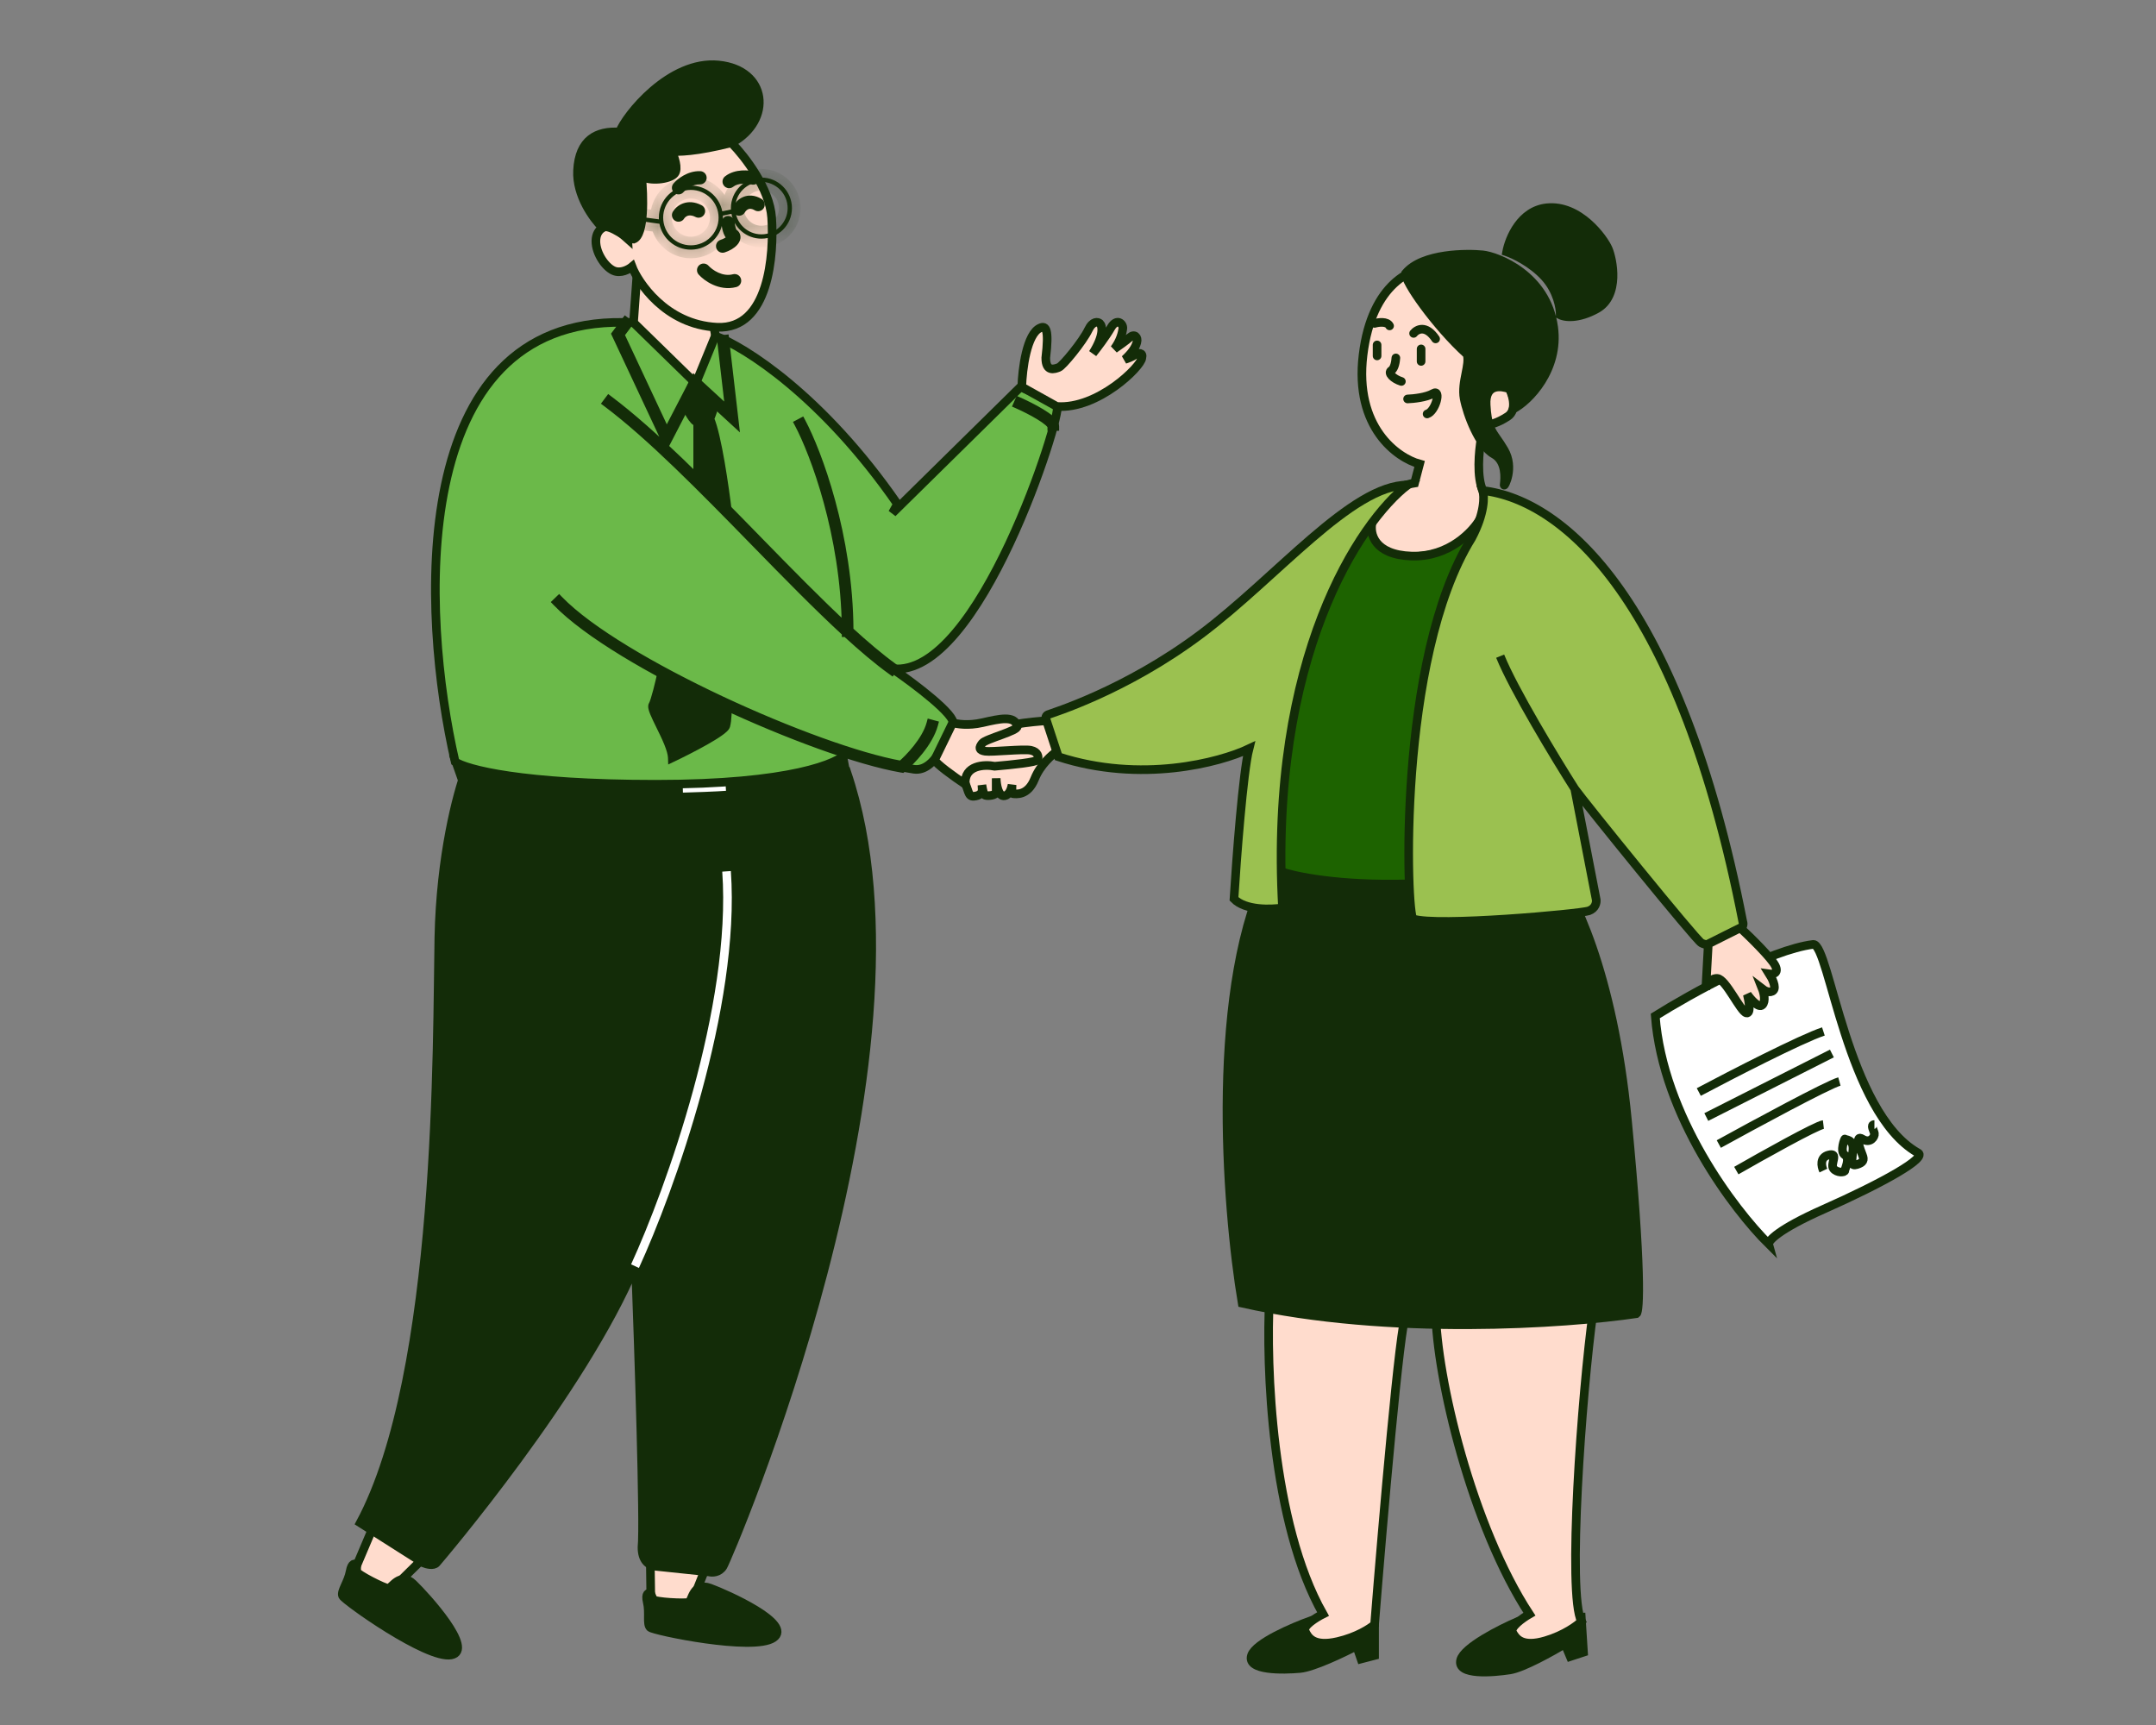
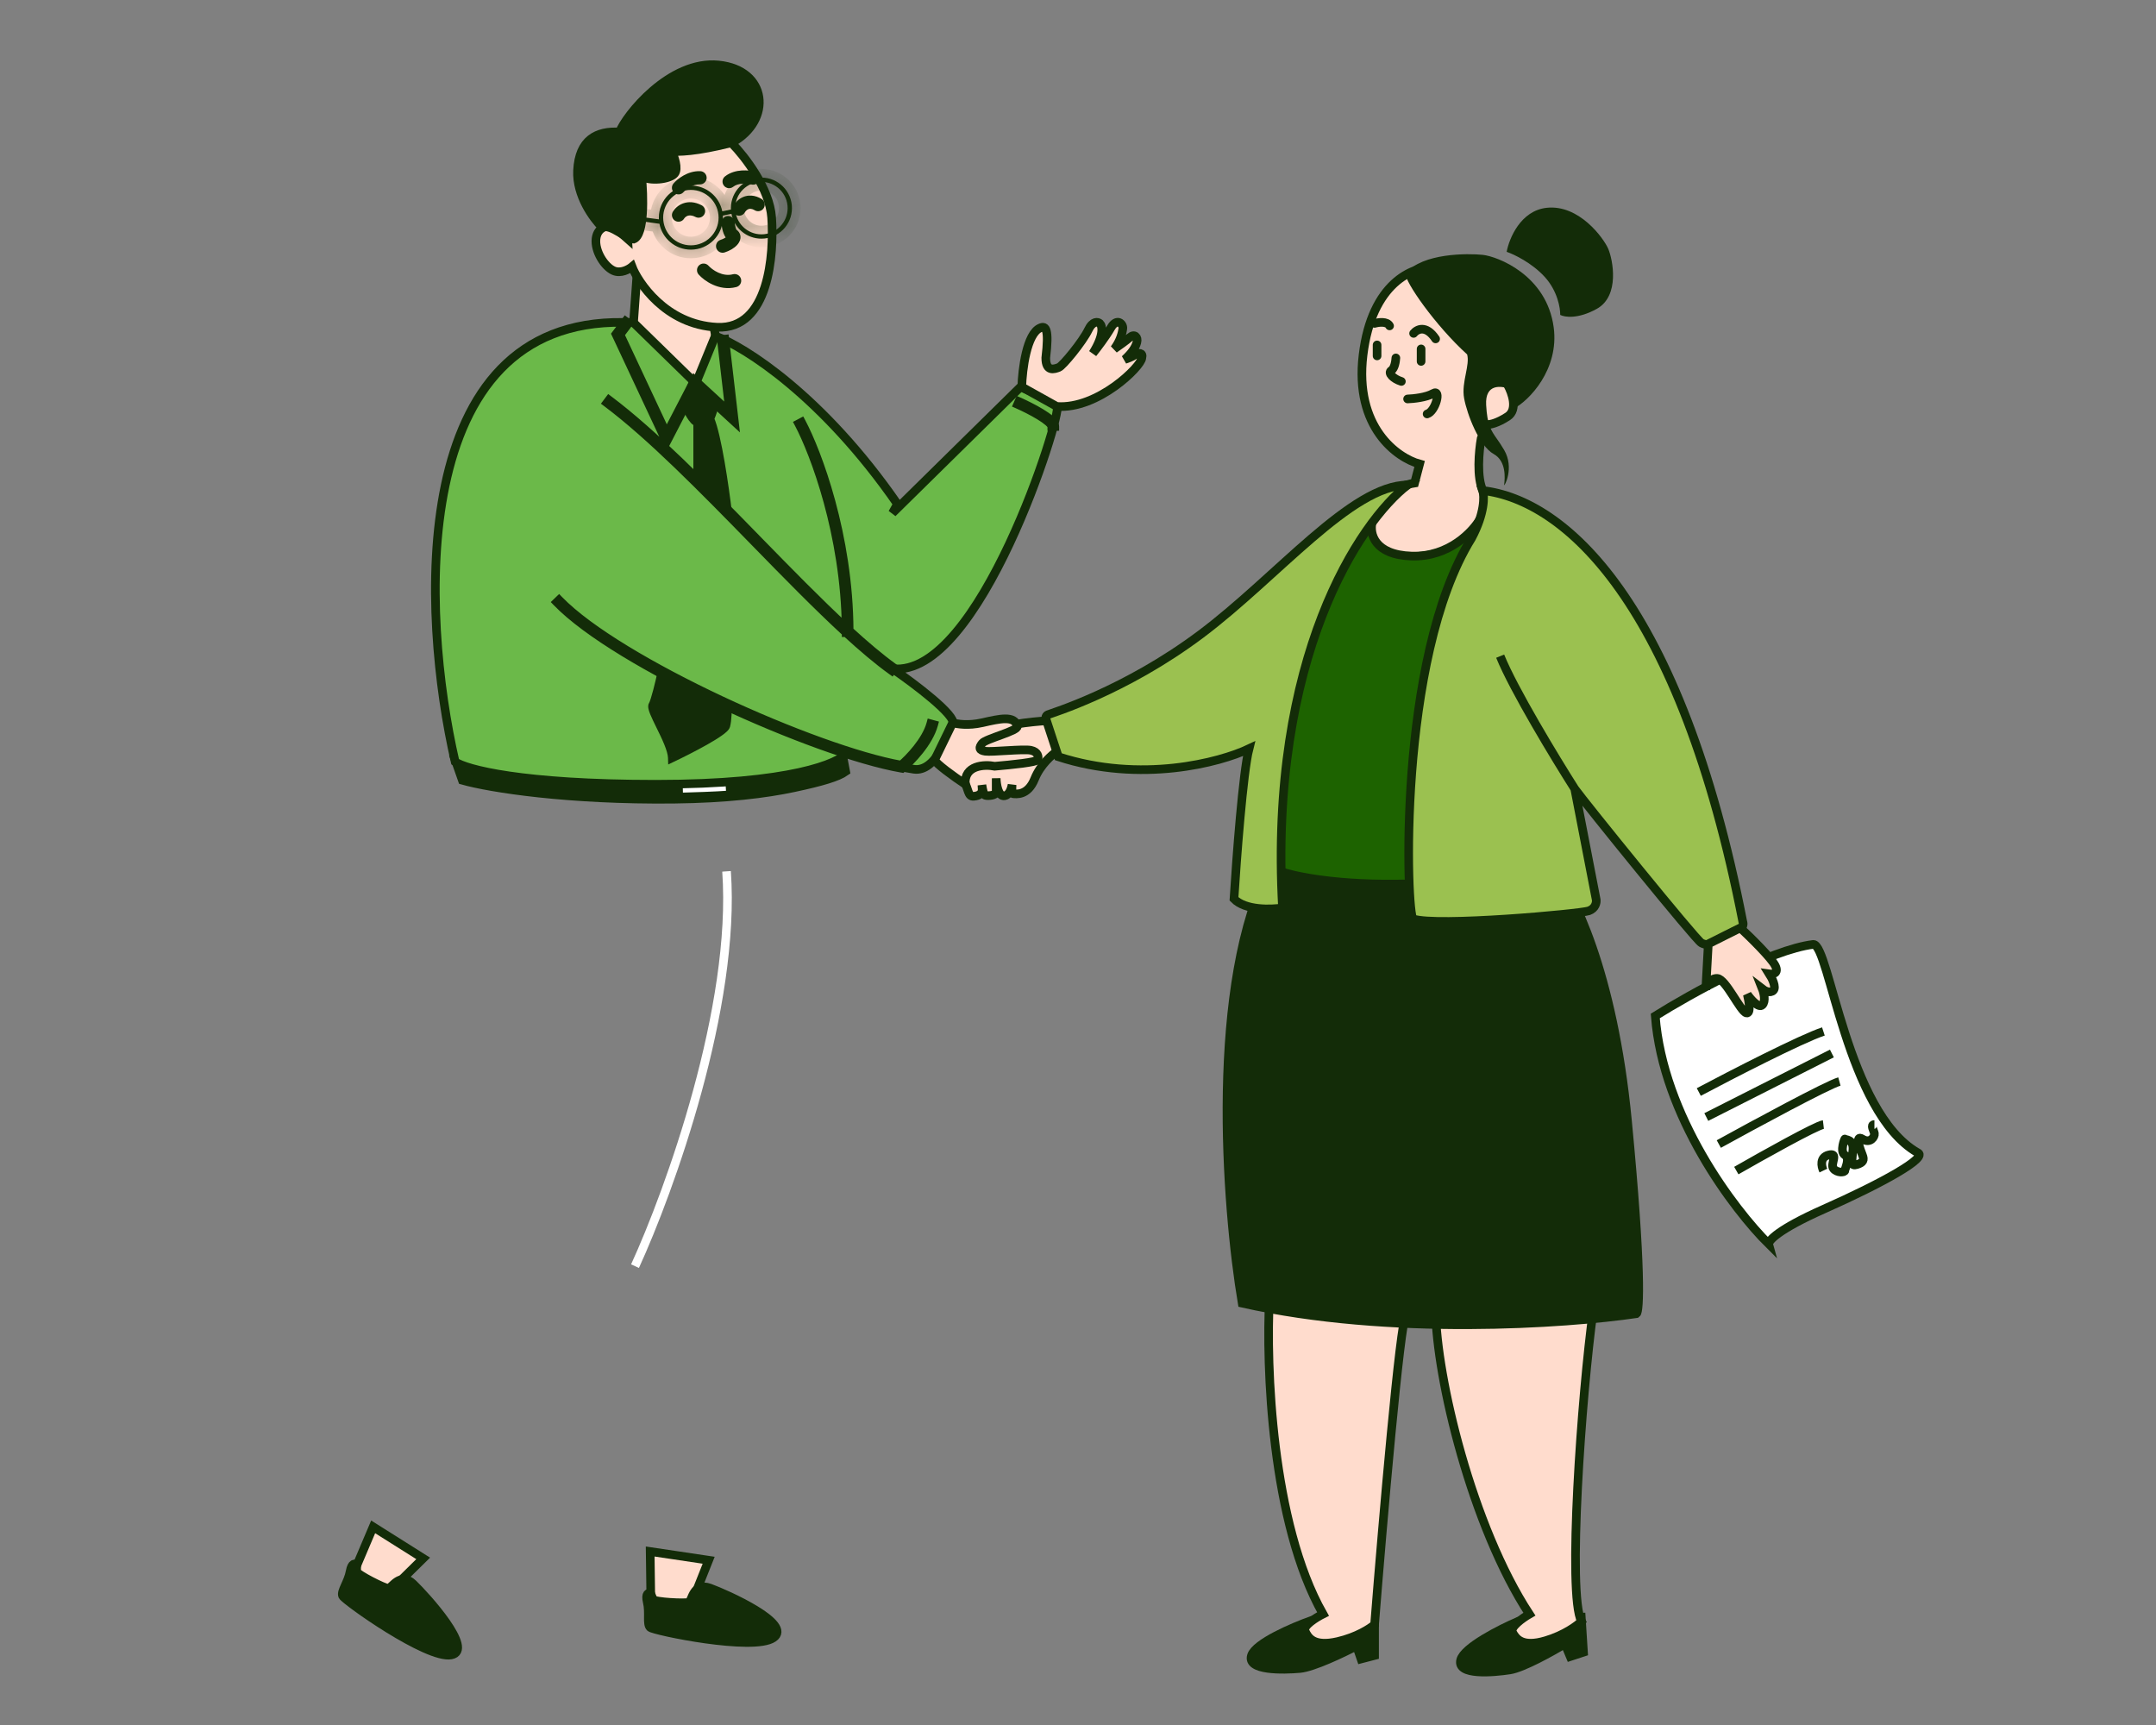
<svg xmlns="http://www.w3.org/2000/svg" width="100" height="80" viewBox="0 0 100 80" fill="none">
  <rect x="0" y="0" width="100" height="80" fill="#808080" stroke="none" />
  <path d="M45.602 34.028C46.251 33.638 47.868 33.463 48.595 33.424L49.036 34.84C48.797 34.995 48.252 35.467 47.992 36.116C47.667 36.929 47.11 36.813 46.994 36.813C46.933 36.813 46.929 36.605 46.942 36.394C46.899 36.624 46.8 36.868 46.599 36.905C46.303 36.961 46.213 36.387 46.205 36.093V36.743C46.205 36.882 45.834 36.929 45.694 36.882C45.632 36.861 45.581 36.647 45.544 36.407C45.551 36.487 45.555 36.557 45.555 36.604C45.555 36.789 45.439 36.905 45.161 36.929C44.882 36.952 44.929 36.581 44.72 36.256C44.511 35.931 44.789 34.515 45.602 34.028Z" fill="#FFDCCD" stroke="#132C08" stroke-width="0.4" />
  <path d="M68.792 22.773C68.476 22.16 68.598 20.893 68.699 20.336L69.001 19.686C69.109 19.694 69.446 19.63 69.929 19.315C70.412 18.999 70.13 18.209 69.929 17.853L66.471 12.399C65.558 12.353 63.63 13.1 63.222 16.46C62.814 19.821 64.8 21.233 65.844 21.519L65.612 22.401C65.558 22.409 65.399 22.438 65.195 22.494C63.361 23.121 62.642 25.813 65.45 25.813C68.258 25.813 69.186 23.538 68.792 22.773Z" fill="#FFDCCD" stroke="#132C08" stroke-width="0.4" />
  <path fill-rule="evenodd" clip-rule="evenodd" d="M69.882 11.679C69.999 11.053 70.532 9.767 71.739 9.637C73.248 9.475 74.385 11.053 74.594 11.54C74.802 12.027 75.15 13.722 74.06 14.325C73.187 14.808 72.567 14.712 72.366 14.604C72.373 14.286 72.24 13.489 71.646 12.84C71.052 12.19 70.223 11.795 69.882 11.679ZM70.184 18.967C70.919 18.595 72.324 17.133 72.064 15.184C71.739 12.747 69.442 11.888 68.769 11.819C68.096 11.749 65.984 11.726 65.195 12.678C65.125 13.026 66.587 15.114 68.049 16.437C68.116 16.681 68.055 16.989 67.989 17.325C67.916 17.692 67.837 18.092 67.91 18.479C68.049 19.222 68.606 20.684 69.279 21.055C69.882 21.388 69.796 22.204 69.771 22.438C69.769 22.465 69.766 22.484 69.766 22.494C69.766 22.587 70.254 21.705 69.766 20.87C69.641 20.655 69.53 20.495 69.432 20.356C69.15 19.951 68.983 19.712 68.931 18.781C68.875 17.778 69.635 17.891 70.022 18.038C70.028 18.055 70.039 18.077 70.052 18.104C70.13 18.269 70.296 18.616 70.184 18.967Z" fill="#132C08" />
-   <path d="M71.739 9.637L71.718 9.438L71.739 9.637ZM69.882 11.679L69.686 11.643L69.654 11.813L69.818 11.869L69.882 11.679ZM74.594 11.54L74.41 11.619V11.619L74.594 11.54ZM74.06 14.325L74.157 14.5V14.5L74.06 14.325ZM72.366 14.604L72.166 14.599L72.163 14.721L72.271 14.78L72.366 14.604ZM71.646 12.84L71.794 12.705L71.646 12.84ZM72.064 15.184L72.262 15.157L72.064 15.184ZM70.184 18.967L69.994 18.906L69.849 19.36L70.274 19.145L70.184 18.967ZM68.769 11.819L68.748 12.018L68.769 11.819ZM65.195 12.678L65.041 12.55L65.008 12.589L64.999 12.638L65.195 12.678ZM68.049 16.437L68.242 16.384L68.227 16.328L68.183 16.289L68.049 16.437ZM67.989 17.325L67.792 17.286V17.286L67.989 17.325ZM67.91 18.479L68.106 18.442L67.91 18.479ZM69.279 21.055L69.376 20.88L69.279 21.055ZM69.771 22.438L69.573 22.417L69.771 22.438ZM69.766 20.87L69.594 20.97L69.766 20.87ZM69.432 20.356L69.596 20.241L69.432 20.356ZM68.931 18.781L69.131 18.77L68.931 18.781ZM70.022 18.038L70.207 17.964L70.175 17.883L70.093 17.851L70.022 18.038ZM70.052 18.104L69.871 18.19V18.19L70.052 18.104ZM71.718 9.438C71.041 9.511 70.56 9.909 70.239 10.355C69.921 10.799 69.748 11.306 69.686 11.643L70.079 11.716C70.133 11.426 70.285 10.977 70.564 10.589C70.841 10.203 71.231 9.893 71.76 9.836L71.718 9.438ZM74.777 11.461C74.66 11.187 74.304 10.647 73.785 10.194C73.265 9.741 72.55 9.349 71.718 9.438L71.76 9.836C72.437 9.763 73.044 10.079 73.522 10.496C74.001 10.913 74.318 11.406 74.41 11.619L74.777 11.461ZM74.157 14.5C74.791 14.149 74.989 13.488 75.014 12.897C75.038 12.306 74.893 11.731 74.777 11.461L74.41 11.619C74.503 11.837 74.636 12.352 74.614 12.881C74.592 13.41 74.419 13.898 73.963 14.15L74.157 14.5ZM72.271 14.78C72.55 14.93 73.245 15.004 74.157 14.5L73.963 14.15C73.129 14.611 72.584 14.494 72.46 14.427L72.271 14.78ZM71.499 12.975C72.051 13.579 72.172 14.322 72.166 14.599L72.566 14.608C72.574 14.251 72.43 13.4 71.794 12.705L71.499 12.975ZM69.818 11.869C70.138 11.978 70.934 12.357 71.499 12.975L71.794 12.705C71.17 12.023 70.308 11.613 69.947 11.49L69.818 11.869ZM71.866 15.21C71.988 16.129 71.719 16.935 71.328 17.561C70.933 18.191 70.424 18.621 70.094 18.788L70.274 19.145C70.679 18.941 71.24 18.454 71.667 17.773C72.096 17.087 72.4 16.188 72.262 15.157L71.866 15.21ZM68.748 12.018C69.045 12.049 69.754 12.265 70.426 12.773C71.093 13.277 71.712 14.056 71.866 15.21L72.262 15.157C72.091 13.875 71.399 13.007 70.667 12.454C69.942 11.906 69.165 11.659 68.789 11.62L68.748 12.018ZM65.349 12.805C65.693 12.39 66.352 12.166 67.054 12.063C67.745 11.961 68.425 11.984 68.748 12.018L68.789 11.62C68.439 11.584 67.726 11.56 66.996 11.667C66.277 11.773 65.486 12.013 65.041 12.55L65.349 12.805ZM68.183 16.289C67.465 15.638 66.742 14.796 66.208 14.073C65.942 13.711 65.725 13.383 65.58 13.127C65.507 12.999 65.455 12.893 65.424 12.812C65.408 12.772 65.399 12.742 65.395 12.722C65.39 12.698 65.394 12.7 65.391 12.717L64.999 12.638C64.987 12.698 64.994 12.757 65.003 12.803C65.014 12.852 65.031 12.905 65.051 12.957C65.092 13.063 65.154 13.187 65.232 13.324C65.387 13.599 65.614 13.941 65.887 14.31C66.432 15.049 67.172 15.913 67.915 16.585L68.183 16.289ZM68.185 17.364C68.218 17.198 68.251 17.027 68.268 16.867C68.284 16.706 68.285 16.54 68.242 16.384L67.856 16.49C67.88 16.578 67.884 16.688 67.87 16.826C67.856 16.965 67.826 17.116 67.792 17.286L68.185 17.364ZM68.106 18.442C68.042 18.099 68.111 17.737 68.185 17.364L67.792 17.286C67.721 17.646 67.632 18.084 67.713 18.516L68.106 18.442ZM69.376 20.88C69.243 20.807 69.102 20.671 68.961 20.481C68.822 20.294 68.692 20.065 68.575 19.82C68.341 19.33 68.173 18.795 68.106 18.442L67.713 18.516C67.786 18.906 67.966 19.474 68.214 19.993C68.338 20.253 68.481 20.505 68.64 20.72C68.798 20.932 68.979 21.118 69.183 21.23L69.376 20.88ZM69.97 22.458C69.983 22.341 70.014 22.053 69.957 21.747C69.9 21.439 69.749 21.086 69.376 20.88L69.183 21.23C69.412 21.357 69.519 21.578 69.564 21.82C69.609 22.064 69.585 22.3 69.573 22.417L69.97 22.458ZM69.966 22.494C69.966 22.498 69.966 22.5 69.966 22.498C69.966 22.497 69.967 22.494 69.967 22.491C69.968 22.483 69.969 22.473 69.97 22.458L69.573 22.417C69.57 22.437 69.566 22.471 69.566 22.494H69.966ZM69.594 20.97C69.806 21.334 69.808 21.71 69.753 21.992C69.725 22.133 69.685 22.245 69.653 22.313C69.646 22.33 69.639 22.343 69.633 22.353C69.627 22.364 69.625 22.367 69.625 22.367C69.625 22.367 69.629 22.362 69.635 22.356C69.637 22.353 69.656 22.333 69.689 22.318C69.707 22.31 69.742 22.298 69.787 22.302C69.838 22.306 69.885 22.33 69.918 22.368C69.969 22.426 69.966 22.491 69.966 22.494H69.566C69.566 22.503 69.565 22.572 69.618 22.632C69.652 22.671 69.699 22.695 69.752 22.7C69.799 22.704 69.835 22.691 69.854 22.682C69.891 22.666 69.914 22.642 69.922 22.635C69.933 22.623 69.941 22.612 69.948 22.604C69.972 22.571 69.995 22.527 70.017 22.48C70.061 22.384 70.112 22.241 70.145 22.068C70.213 21.723 70.215 21.241 69.939 20.769L69.594 20.97ZM69.268 20.47C69.366 20.61 69.473 20.763 69.594 20.97L69.939 20.769C69.81 20.547 69.694 20.381 69.596 20.241L69.268 20.47ZM68.731 18.792C68.758 19.267 68.814 19.582 68.907 19.835C69.001 20.089 69.128 20.27 69.268 20.47L69.596 20.241C69.454 20.037 69.356 19.896 69.283 19.697C69.209 19.496 69.156 19.226 69.131 18.77L68.731 18.792ZM70.093 17.851C69.888 17.774 69.546 17.687 69.246 17.789C69.087 17.843 68.943 17.95 68.848 18.126C68.755 18.297 68.716 18.519 68.731 18.792L69.131 18.77C69.118 18.542 69.153 18.401 69.199 18.317C69.243 18.236 69.303 18.192 69.375 18.168C69.538 18.112 69.768 18.156 69.951 18.225L70.093 17.851ZM70.232 18.018C70.218 17.988 70.211 17.973 70.207 17.964L69.836 18.113C69.846 18.136 69.86 18.166 69.871 18.19L70.232 18.018ZM70.375 19.027C70.513 18.592 70.307 18.174 70.232 18.018L69.871 18.19C69.954 18.363 70.078 18.64 69.994 18.906L70.375 19.027Z" fill="#132C08" />
  <path d="M65.287 18.502C65.55 18.494 66.155 18.432 66.471 18.247C66.866 18.015 66.587 19.082 66.193 19.198" stroke="#132C08" stroke-width="0.4" stroke-linecap="round" />
  <path d="M63.872 15.996V16.506M65.914 16.181V16.761" stroke="#132C08" stroke-width="0.4" stroke-linecap="round" />
  <path d="M64.743 16.599C64.736 16.754 64.683 17.087 64.534 17.179C64.349 17.295 64.627 17.574 64.999 17.69" stroke="#132C08" stroke-width="0.4" stroke-linecap="round" />
  <path d="M63.756 14.998C63.941 14.944 64.341 14.891 64.452 15.114M65.566 15.462C65.721 15.269 66.141 15.049 66.587 15.717" stroke="#132C08" stroke-width="0.4" stroke-linecap="round" />
  <path d="M58.047 76.775C58.233 76.2 59.981 75.453 60.832 75.151H63.756V76.775L63.129 76.938L62.92 76.334C62.301 76.659 60.911 77.323 60.298 77.379C59.532 77.448 57.815 77.495 58.047 76.775Z" fill="#132C08" stroke="#132C08" stroke-width="0.4" />
  <path d="M61.365 74.854C58.97 70.64 58.712 63.321 58.882 60.188L65.218 60.953C64.939 61.269 64.127 70.677 63.756 75.342C63.555 75.52 62.93 75.927 62.038 76.131C60.925 76.386 60.669 75.945 60.53 75.643C60.419 75.402 61.041 75.017 61.365 74.854Z" fill="#FFDCCD" stroke="#132C08" stroke-width="0.4" />
  <path d="M67.749 76.986C67.897 76.4 69.595 75.543 70.425 75.188L73.343 75.003L73.446 76.624L72.831 76.826L72.585 76.237C71.987 76.6 70.641 77.351 70.034 77.445C69.274 77.563 67.563 77.718 67.749 76.986Z" fill="#132C08" stroke="#132C08" stroke-width="0.4" />
  <path d="M70.936 74.859C68.279 70.804 66.615 63.879 66.587 60.742L73.9 60.742C73.352 64.736 72.691 73.95 73.352 75.194C73.163 75.384 72.565 75.83 71.688 76.09C70.593 76.415 70.31 75.991 70.152 75.699C70.025 75.465 70.622 75.041 70.936 74.859Z" fill="#FFDCCD" stroke="#132C08" stroke-width="0.4" />
  <path d="M72.073 40.34C66.021 41.305 60.81 40.572 58.961 40.084C56.065 45.543 56.857 55.927 57.615 60.437C64.447 61.978 72.653 61.404 75.902 60.924C76.041 60.832 76.153 58.91 75.485 51.967C74.816 45.023 72.932 41.322 72.073 40.34Z" fill="#132C08" stroke="#132C08" stroke-width="0.4" />
  <path d="M84.109 43.798C82.103 44.039 78.384 46.111 76.775 47.117C77.128 51.758 80.434 56.105 82.043 57.699C82.004 57.552 82.461 57.021 84.596 56.074C87.265 54.891 89.493 53.661 88.936 53.452C85.663 51.572 84.851 43.798 84.109 43.798Z" fill="white" stroke="#132C08" stroke-width="0.4" />
  <path d="M78.794 50.644C80.295 49.847 83.551 48.17 84.573 47.836M79.142 51.804L84.967 48.857M79.722 53.057C81.362 52.153 84.777 50.305 85.315 50.157M80.534 54.288C81.749 53.591 84.257 52.19 84.573 52.153M84.573 54.288C84.48 54.094 84.396 53.679 84.805 53.568C85.315 53.429 84.874 53.986 85.037 54.195C85.199 54.404 85.57 54.38 85.57 54.288C85.57 54.195 85.826 53.73 85.57 53.568C85.315 53.406 85.57 52.779 85.57 52.825C85.57 52.872 85.988 52.802 85.942 53.336C85.895 53.87 85.826 54.102 86.127 54.009C86.429 53.916 86.475 53.8 86.383 53.568C86.29 53.336 86.011 52.593 86.383 52.825C86.754 53.057 86.963 52.709 86.94 52.57C86.916 52.431 86.731 52.153 86.94 52.153" stroke="#132C08" stroke-width="0.4" />
  <path d="M65.334 40.99C62.085 41.083 60.02 40.642 59.393 40.41V36.627C59.393 32.134 61.683 26.787 62.828 24.675L63.64 24.234C63.524 24.729 63.728 25.733 65.473 25.789C67.218 25.845 68.335 24.637 68.676 24.025L65.705 40.99H65.334Z" fill="#1D6300" stroke="#132C08" stroke-width="0.4" />
  <path d="M80.836 42.754C77.94 27.901 72.575 23.19 68.769 22.749C68.854 23.004 68.871 23.803 68.258 24.954C64.777 30.547 65.241 42.475 65.543 42.614C66.61 42.986 73.294 42.382 73.688 42.243C74.004 42.132 74.052 41.856 74.037 41.732L73.039 36.58C73.503 37.23 78.655 43.589 78.91 43.728C79.114 43.84 79.289 43.806 79.351 43.775C79.691 43.581 80.428 43.176 80.65 43.102C80.873 43.027 80.867 42.839 80.836 42.754Z" fill="#9BC150" />
  <path d="M73.039 36.58C73.503 37.23 78.655 43.589 78.91 43.728C79.114 43.84 79.289 43.806 79.351 43.775C79.691 43.581 80.428 43.176 80.65 43.102C80.873 43.027 80.867 42.839 80.836 42.754C77.94 27.901 72.575 23.19 68.769 22.749C68.854 23.004 68.871 23.803 68.258 24.954C64.777 30.547 65.241 42.475 65.543 42.614C66.61 42.986 73.294 42.382 73.688 42.243C74.004 42.132 74.052 41.856 74.037 41.732L73.039 36.58ZM73.039 36.58C72.149 35.18 70.212 31.99 69.581 30.431" stroke="#132C08" stroke-width="0.4" />
  <path d="M57.931 34.701C58.287 33.193 59.119 29.906 59.602 28.83" stroke="#132C08" stroke-width="0.4" />
  <path d="M59.486 42.104C58.836 30.482 63.083 24.188 65.287 22.494C62.688 22.494 59.23 26.764 55.703 29.409C52.175 32.055 48.764 33.076 48.602 33.146C48.472 33.201 48.501 33.339 48.532 33.401L49.089 35.095C52.913 36.339 56.577 35.366 57.931 34.724C57.652 35.819 57.351 39.822 57.235 41.686C57.755 42.224 58.952 42.189 59.486 42.104Z" fill="#9BC150" stroke="#132C08" stroke-width="0.4" />
  <path d="M82.345 44.796C82.178 44.443 81.192 43.473 80.72 43.032L79.235 43.775L79.119 45.864C79.165 45.693 79.337 45.358 79.653 45.376C80.047 45.399 80.72 46.908 80.999 46.977C81.222 47.033 81.122 46.428 81.045 46.119C81.207 46.351 81.574 46.773 81.741 46.606C81.908 46.439 81.811 46.041 81.741 45.864C81.85 45.949 82.103 46.082 82.252 45.933C82.4 45.785 82.19 45.361 82.066 45.167C82.229 45.191 82.512 45.149 82.345 44.796Z" fill="#FFDCCD" stroke="#132C08" stroke-width="0.4" />
  <path d="M29.383 14.975L29.548 12.692L33.099 15.082L33.189 15.601L32.307 17.876L29.383 14.975Z" fill="#FFDCCD" stroke="#132C08" stroke-width="0.4" />
  <path d="M28.457 12.553C28.792 12.702 29.169 12.491 29.316 12.368C29.571 13.041 30.848 15.06 33.261 15.176C35.675 15.292 35.907 11.787 35.791 10.093C35.698 8.738 34.53 7.239 33.958 6.659C33.416 6.396 32.222 5.884 31.776 5.939C31.219 6.009 29.641 7.03 29.27 7.564C28.973 7.991 29.038 10.078 29.107 11.068C28.953 10.929 28.606 10.627 28.457 10.534C28.272 10.418 27.715 10.488 27.645 11.068C27.576 11.648 28.04 12.368 28.457 12.553Z" fill="#FFDCCD" stroke="#132C08" stroke-width="0.4" />
  <path fill-rule="evenodd" clip-rule="evenodd" d="M34.961 8.156C34.838 8.122 34.635 8.091 34.416 8.106C34.198 8.12 33.952 8.18 33.752 8.337C33.706 8.374 33.698 8.441 33.734 8.487C33.771 8.533 33.838 8.541 33.884 8.505C34.038 8.384 34.236 8.331 34.43 8.319C34.624 8.306 34.802 8.333 34.904 8.361C34.961 8.377 35.019 8.344 35.035 8.287C35.051 8.23 35.017 8.171 34.961 8.156ZM31.901 8.502C31.738 8.594 31.614 8.706 31.552 8.778C31.514 8.823 31.447 8.828 31.402 8.79C31.357 8.752 31.352 8.684 31.39 8.639C31.468 8.549 31.611 8.42 31.796 8.316C31.982 8.212 32.216 8.128 32.474 8.138C32.532 8.14 32.578 8.19 32.576 8.249C32.574 8.308 32.524 8.354 32.465 8.351C32.259 8.343 32.064 8.41 31.901 8.502ZM34.376 9.749C34.418 9.672 34.506 9.57 34.629 9.518C34.745 9.468 34.905 9.458 35.109 9.581C35.16 9.611 35.225 9.594 35.256 9.544C35.286 9.493 35.27 9.428 35.219 9.398C34.959 9.242 34.728 9.243 34.545 9.321C34.368 9.397 34.248 9.538 34.188 9.647C34.16 9.699 34.18 9.764 34.231 9.792C34.283 9.82 34.348 9.801 34.376 9.749ZM31.563 10.03C31.603 9.963 31.691 9.87 31.822 9.822C31.949 9.775 32.124 9.768 32.351 9.885C32.403 9.912 32.467 9.892 32.494 9.839C32.522 9.787 32.501 9.723 32.449 9.695C32.174 9.553 31.936 9.553 31.748 9.622C31.566 9.689 31.441 9.818 31.38 9.922C31.35 9.972 31.366 10.038 31.417 10.068C31.468 10.098 31.533 10.081 31.563 10.03ZM33.766 10.218C33.825 10.215 33.875 10.26 33.878 10.319C33.882 10.39 33.896 10.504 33.926 10.608C33.941 10.66 33.959 10.707 33.98 10.745C34.001 10.783 34.021 10.804 34.037 10.814C34.074 10.837 34.105 10.868 34.125 10.907C34.145 10.948 34.15 10.99 34.144 11.031C34.134 11.107 34.088 11.177 34.035 11.233C33.927 11.348 33.747 11.455 33.548 11.517C33.492 11.534 33.432 11.503 33.415 11.447C33.397 11.391 33.428 11.331 33.485 11.313C33.657 11.259 33.802 11.169 33.88 11.087C33.92 11.044 33.931 11.015 33.933 11.003L33.933 11.002C33.932 11 33.929 10.998 33.924 10.995C33.866 10.959 33.824 10.903 33.793 10.848C33.762 10.792 33.739 10.729 33.721 10.667C33.685 10.543 33.669 10.413 33.665 10.33C33.662 10.271 33.708 10.221 33.766 10.218ZM32.714 12.458C32.675 12.414 32.607 12.41 32.563 12.45C32.52 12.489 32.516 12.557 32.555 12.6C32.669 12.727 32.878 12.899 33.145 13.02C33.413 13.14 33.745 13.211 34.1 13.12C34.157 13.105 34.191 13.047 34.177 12.99C34.162 12.933 34.104 12.898 34.047 12.913C33.752 12.989 33.469 12.932 33.233 12.825C32.995 12.718 32.809 12.563 32.714 12.458Z" fill="#132C08" />
  <path d="M34.416 8.106L34.403 7.906L34.416 8.106ZM34.961 8.156L34.907 8.349L34.907 8.349L34.961 8.156ZM33.752 8.337L33.628 8.18V8.18L33.752 8.337ZM33.734 8.487L33.578 8.611L33.578 8.611L33.734 8.487ZM33.884 8.505L33.76 8.348V8.348L33.884 8.505ZM34.43 8.319L34.443 8.518L34.43 8.319ZM34.904 8.361L34.957 8.169L34.957 8.169L34.904 8.361ZM35.035 8.287L35.228 8.34L35.035 8.287ZM31.552 8.778L31.401 8.648L31.401 8.648L31.552 8.778ZM31.901 8.502L31.803 8.328L31.803 8.328L31.901 8.502ZM31.402 8.79L31.532 8.638L31.532 8.638L31.402 8.79ZM31.39 8.639L31.239 8.509L31.239 8.509L31.39 8.639ZM31.796 8.316L31.894 8.49L31.894 8.49L31.796 8.316ZM32.474 8.138L32.466 8.338L32.474 8.138ZM32.576 8.249L32.776 8.257V8.257L32.576 8.249ZM32.465 8.351L32.457 8.551L32.465 8.351ZM34.629 9.518L34.707 9.702L34.629 9.518ZM34.376 9.749L34.2 9.653L34.2 9.653L34.376 9.749ZM35.109 9.581L35.212 9.409L35.212 9.409L35.109 9.581ZM35.256 9.544L35.427 9.647L35.427 9.647L35.256 9.544ZM35.219 9.398L35.116 9.569L35.116 9.569L35.219 9.398ZM34.545 9.321L34.467 9.137H34.467L34.545 9.321ZM34.188 9.647L34.013 9.552L34.013 9.552L34.188 9.647ZM34.231 9.792L34.327 9.616L34.327 9.616L34.231 9.792ZM31.822 9.822L31.753 9.634L31.753 9.634L31.822 9.822ZM31.563 10.03L31.391 9.928L31.391 9.928L31.563 10.03ZM32.351 9.885L32.443 9.707H32.443L32.351 9.885ZM32.494 9.839L32.317 9.747L32.317 9.747L32.494 9.839ZM32.449 9.695L32.357 9.873L32.357 9.873L32.449 9.695ZM31.748 9.622L31.68 9.434H31.68L31.748 9.622ZM31.38 9.922L31.552 10.023L31.552 10.023L31.38 9.922ZM31.417 10.068L31.315 10.24H31.315L31.417 10.068ZM33.878 10.319L33.678 10.329L33.878 10.319ZM33.766 10.218L33.756 10.018L33.766 10.218ZM33.926 10.608L34.118 10.553V10.553L33.926 10.608ZM33.98 10.745L34.154 10.647L34.154 10.647L33.98 10.745ZM34.037 10.814L33.931 10.984L33.931 10.984L34.037 10.814ZM34.125 10.907L34.304 10.818L34.125 10.907ZM34.144 11.031L34.343 11.057V11.057L34.144 11.031ZM34.035 11.233L34.181 11.37L34.181 11.37L34.035 11.233ZM33.548 11.517L33.489 11.326L33.489 11.326L33.548 11.517ZM33.485 11.313L33.544 11.504L33.544 11.504L33.485 11.313ZM33.88 11.087L33.734 10.95L33.734 10.95L33.88 11.087ZM33.933 11.003L34.131 11.029L34.132 11.024L33.933 11.003ZM33.933 11.002L34.132 11.023L34.142 10.932L34.078 10.864L33.933 11.002ZM33.924 10.995L33.818 11.165L33.818 11.165L33.924 10.995ZM33.793 10.848L33.968 10.751L33.793 10.848ZM33.721 10.667L33.529 10.722L33.529 10.722L33.721 10.667ZM33.665 10.33L33.865 10.32L33.665 10.33ZM32.563 12.45L32.697 12.598L32.697 12.598L32.563 12.45ZM32.714 12.458L32.863 12.324L32.863 12.324L32.714 12.458ZM32.555 12.6L32.407 12.734H32.407L32.555 12.6ZM33.145 13.02L33.227 12.837H33.227L33.145 13.02ZM34.1 13.12L34.15 13.313L34.15 13.313L34.1 13.12ZM34.177 12.99L33.983 13.04L33.983 13.04L34.177 12.99ZM34.047 12.913L33.997 12.719H33.997L34.047 12.913ZM33.233 12.825L33.315 12.643H33.315L33.233 12.825ZM34.429 8.305C34.625 8.292 34.804 8.32 34.907 8.349L35.014 7.963C34.871 7.923 34.646 7.89 34.403 7.906L34.429 8.305ZM33.876 8.494C34.032 8.371 34.234 8.318 34.429 8.305L34.403 7.906C34.161 7.922 33.871 7.989 33.628 8.18L33.876 8.494ZM33.891 8.363C33.923 8.404 33.916 8.462 33.876 8.494L33.628 8.18C33.495 8.285 33.472 8.478 33.578 8.611L33.891 8.363ZM33.76 8.348C33.801 8.316 33.859 8.323 33.891 8.363L33.578 8.611C33.682 8.744 33.875 8.767 34.008 8.662L33.76 8.348ZM34.417 8.119C34.2 8.133 33.957 8.193 33.76 8.348L34.008 8.662C34.118 8.575 34.272 8.529 34.443 8.518L34.417 8.119ZM34.957 8.169C34.835 8.135 34.635 8.105 34.417 8.119L34.443 8.518C34.613 8.507 34.769 8.532 34.851 8.554L34.957 8.169ZM34.842 8.234C34.856 8.184 34.907 8.155 34.957 8.169L34.851 8.554C35.014 8.599 35.183 8.503 35.228 8.34L34.842 8.234ZM34.907 8.349C34.858 8.335 34.828 8.283 34.842 8.234L35.228 8.34C35.273 8.177 35.177 8.008 35.014 7.963L34.907 8.349ZM31.704 8.908C31.751 8.854 31.857 8.756 31.999 8.676L31.803 8.328C31.619 8.431 31.477 8.559 31.401 8.648L31.704 8.908ZM31.272 8.942C31.4 9.052 31.594 9.037 31.704 8.908L31.401 8.648C31.434 8.609 31.493 8.604 31.532 8.638L31.272 8.942ZM31.239 8.509C31.128 8.638 31.143 8.831 31.272 8.942L31.532 8.638C31.571 8.672 31.576 8.73 31.542 8.77L31.239 8.509ZM31.698 8.142C31.492 8.258 31.331 8.401 31.239 8.509L31.542 8.77C31.605 8.697 31.73 8.583 31.894 8.49L31.698 8.142ZM32.482 7.938C32.176 7.926 31.905 8.025 31.698 8.142L31.894 8.49C32.059 8.398 32.256 8.33 32.466 8.338L32.482 7.938ZM32.776 8.257C32.782 8.088 32.651 7.945 32.482 7.938L32.466 8.338C32.414 8.336 32.374 8.293 32.376 8.241L32.776 8.257ZM32.457 8.551C32.626 8.558 32.769 8.426 32.776 8.257L32.376 8.241C32.378 8.189 32.422 8.149 32.473 8.151L32.457 8.551ZM31.999 8.676C32.141 8.596 32.299 8.545 32.457 8.551L32.473 8.151C32.219 8.141 31.987 8.224 31.803 8.328L31.999 8.676ZM34.55 9.334C34.377 9.407 34.258 9.546 34.2 9.653L34.552 9.844C34.577 9.798 34.635 9.732 34.707 9.702L34.55 9.334ZM35.212 9.409C34.956 9.255 34.729 9.257 34.55 9.334L34.707 9.702C34.761 9.679 34.853 9.66 35.006 9.752L35.212 9.409ZM35.084 9.441C35.111 9.397 35.168 9.383 35.212 9.409L35.006 9.752C35.152 9.839 35.34 9.792 35.427 9.647L35.084 9.441ZM35.116 9.569C35.072 9.543 35.058 9.485 35.084 9.441L35.427 9.647C35.514 9.502 35.467 9.313 35.322 9.226L35.116 9.569ZM34.623 9.505C34.744 9.454 34.908 9.444 35.116 9.569L35.322 9.226C35.011 9.04 34.713 9.033 34.467 9.137L34.623 9.505ZM34.364 9.742C34.407 9.664 34.497 9.559 34.623 9.505L34.467 9.137C34.239 9.234 34.088 9.413 34.013 9.552L34.364 9.742ZM34.327 9.616C34.372 9.64 34.389 9.697 34.364 9.742L34.013 9.552C33.932 9.701 33.987 9.887 34.136 9.968L34.327 9.616ZM34.2 9.653C34.225 9.608 34.281 9.591 34.327 9.616L34.136 9.968C34.285 10.048 34.471 9.993 34.552 9.844L34.2 9.653ZM31.753 9.634C31.574 9.7 31.451 9.827 31.391 9.928L31.735 10.132C31.755 10.1 31.809 10.04 31.891 10.009L31.753 9.634ZM32.443 9.707C32.171 9.566 31.936 9.567 31.753 9.634L31.891 10.009C31.961 9.984 32.078 9.969 32.258 10.062L32.443 9.707ZM32.317 9.747C32.341 9.701 32.397 9.684 32.443 9.707L32.258 10.062C32.409 10.14 32.594 10.082 32.672 9.931L32.317 9.747ZM32.357 9.873C32.311 9.849 32.293 9.793 32.317 9.747L32.672 9.931C32.75 9.781 32.691 9.596 32.541 9.518L32.357 9.873ZM31.817 9.809C31.948 9.761 32.127 9.754 32.357 9.873L32.541 9.518C32.22 9.352 31.924 9.344 31.68 9.434L31.817 9.809ZM31.552 10.023C31.593 9.954 31.683 9.859 31.817 9.809L31.68 9.434C31.448 9.519 31.289 9.682 31.207 9.82L31.552 10.023ZM31.519 9.895C31.563 9.922 31.578 9.979 31.552 10.023L31.207 9.82C31.121 9.966 31.17 10.154 31.315 10.24L31.519 9.895ZM31.391 9.928C31.417 9.884 31.474 9.869 31.519 9.895L31.315 10.24C31.461 10.326 31.649 10.278 31.735 10.132L31.391 9.928ZM34.078 10.309C34.069 10.14 33.926 10.009 33.756 10.018L33.776 10.418C33.725 10.42 33.681 10.38 33.678 10.329L34.078 10.309ZM34.118 10.553C34.093 10.466 34.081 10.368 34.078 10.309L33.678 10.329C33.683 10.412 33.699 10.541 33.734 10.663L34.118 10.553ZM34.154 10.647C34.144 10.628 34.13 10.596 34.118 10.553L33.734 10.663C33.751 10.725 33.774 10.787 33.805 10.842L34.154 10.647ZM34.143 10.644C34.15 10.649 34.155 10.652 34.157 10.655C34.16 10.658 34.162 10.659 34.162 10.66C34.163 10.66 34.16 10.657 34.154 10.647L33.805 10.842C33.835 10.896 33.876 10.949 33.931 10.984L34.143 10.644ZM34.304 10.818C34.264 10.739 34.205 10.683 34.143 10.644L33.931 10.984C33.943 10.991 33.945 10.996 33.946 10.996L34.304 10.818ZM34.343 11.057C34.352 10.982 34.344 10.899 34.304 10.818L33.946 10.996C33.946 10.997 33.946 10.998 33.946 10.998C33.946 10.999 33.947 11.001 33.946 11.005L34.343 11.057ZM34.181 11.37C34.245 11.301 34.325 11.194 34.343 11.057L33.946 11.005C33.944 11.021 33.93 11.052 33.889 11.096L34.181 11.37ZM33.608 11.708C33.832 11.638 34.044 11.515 34.181 11.37L33.889 11.096C33.81 11.18 33.663 11.271 33.489 11.326L33.608 11.708ZM33.224 11.507C33.274 11.668 33.446 11.758 33.608 11.708L33.489 11.326C33.538 11.31 33.59 11.338 33.605 11.387L33.224 11.507ZM33.425 11.122C33.263 11.173 33.173 11.345 33.224 11.507L33.605 11.387C33.621 11.436 33.593 11.489 33.544 11.504L33.425 11.122ZM33.734 10.95C33.685 11.001 33.573 11.076 33.425 11.122L33.544 11.504C33.742 11.442 33.919 11.336 34.025 11.224L33.734 10.95ZM33.734 10.977C33.736 10.968 33.737 10.961 33.739 10.956C33.74 10.951 33.741 10.947 33.742 10.944C33.745 10.938 33.747 10.935 33.747 10.934C33.748 10.932 33.745 10.938 33.734 10.95L34.025 11.224C34.077 11.168 34.122 11.101 34.131 11.029L33.734 10.977ZM33.734 10.98L33.734 10.982L34.132 11.024L34.132 11.023L33.734 10.98ZM33.818 11.165C33.811 11.16 33.8 11.152 33.788 11.139L34.078 10.864C34.063 10.848 34.047 10.836 34.03 10.825L33.818 11.165ZM33.618 10.945C33.658 11.017 33.72 11.104 33.818 11.165L34.03 10.825C34.011 10.814 33.99 10.79 33.968 10.751L33.618 10.945ZM33.529 10.722C33.549 10.793 33.577 10.872 33.618 10.945L33.968 10.751C33.947 10.713 33.928 10.665 33.913 10.612L33.529 10.722ZM33.465 10.34C33.47 10.435 33.488 10.581 33.529 10.722L33.913 10.612C33.883 10.506 33.868 10.392 33.865 10.32L33.465 10.34ZM33.756 10.018C33.587 10.026 33.457 10.17 33.465 10.34L33.865 10.32C33.867 10.371 33.828 10.415 33.776 10.418L33.756 10.018ZM32.697 12.598C32.659 12.633 32.6 12.63 32.565 12.591L32.863 12.324C32.749 12.198 32.555 12.188 32.429 12.301L32.697 12.598ZM32.704 12.467C32.739 12.505 32.735 12.564 32.697 12.598L32.429 12.301C32.304 12.414 32.293 12.608 32.407 12.734L32.704 12.467ZM33.227 12.837C32.987 12.729 32.8 12.574 32.704 12.467L32.407 12.734C32.538 12.88 32.769 13.07 33.063 13.202L33.227 12.837ZM34.05 12.926C33.751 13.003 33.466 12.945 33.227 12.837L33.063 13.202C33.359 13.336 33.739 13.419 34.15 13.313L34.05 12.926ZM33.983 13.04C33.97 12.99 34 12.939 34.05 12.926L34.15 13.313C34.314 13.271 34.413 13.104 34.37 12.94L33.983 13.04ZM34.097 13.107C34.047 13.12 33.996 13.09 33.983 13.04L34.37 12.94C34.328 12.776 34.161 12.677 33.997 12.719L34.097 13.107ZM33.15 13.008C33.416 13.127 33.746 13.197 34.097 13.107L33.997 12.719C33.758 12.781 33.523 12.737 33.315 12.643L33.15 13.008ZM32.565 12.591C32.678 12.716 32.885 12.888 33.15 13.008L33.315 12.643C33.104 12.548 32.941 12.411 32.863 12.324L32.565 12.591Z" fill="#132C08" />
  <mask id="path-26-inside-1_1592_7888" fill="white">
    <path fill-rule="evenodd" clip-rule="evenodd" d="M36.532 9.652C36.532 10.323 35.988 10.868 35.317 10.868C34.645 10.868 34.101 10.323 34.101 9.652C34.101 8.981 34.645 8.436 35.317 8.436C35.988 8.436 36.532 8.981 36.532 9.652ZM36.732 9.652C36.732 10.434 36.099 11.068 35.317 11.068C34.625 11.068 34.049 10.572 33.926 9.916L33.527 10C33.529 10.031 33.53 10.062 33.53 10.093C33.53 10.913 32.865 11.578 32.044 11.578C31.321 11.578 30.719 11.061 30.586 10.377L29.548 10.238L29.574 10.04L30.561 10.172C30.56 10.146 30.559 10.119 30.559 10.093C30.559 9.272 31.224 8.607 32.044 8.607C32.765 8.607 33.366 9.121 33.501 9.801L33.903 9.717C33.901 9.695 33.901 9.674 33.901 9.652C33.901 8.87 34.535 8.236 35.317 8.236C36.099 8.236 36.732 8.87 36.732 9.652ZM32.044 11.378C32.754 11.378 33.33 10.803 33.33 10.093C33.33 9.383 32.754 8.807 32.044 8.807C31.335 8.807 30.759 9.383 30.759 10.093C30.759 10.803 31.335 11.378 32.044 11.378Z" />
  </mask>
  <path fill-rule="evenodd" clip-rule="evenodd" d="M36.532 9.652C36.532 10.323 35.988 10.868 35.317 10.868C34.645 10.868 34.101 10.323 34.101 9.652C34.101 8.981 34.645 8.436 35.317 8.436C35.988 8.436 36.532 8.981 36.532 9.652ZM36.732 9.652C36.732 10.434 36.099 11.068 35.317 11.068C34.625 11.068 34.049 10.572 33.926 9.916L33.527 10C33.529 10.031 33.53 10.062 33.53 10.093C33.53 10.913 32.865 11.578 32.044 11.578C31.321 11.578 30.719 11.061 30.586 10.377L29.548 10.238L29.574 10.04L30.561 10.172C30.56 10.146 30.559 10.119 30.559 10.093C30.559 9.272 31.224 8.607 32.044 8.607C32.765 8.607 33.366 9.121 33.501 9.801L33.903 9.717C33.901 9.695 33.901 9.674 33.901 9.652C33.901 8.87 34.535 8.236 35.317 8.236C36.099 8.236 36.732 8.87 36.732 9.652ZM32.044 11.378C32.754 11.378 33.33 10.803 33.33 10.093C33.33 9.383 32.754 8.807 32.044 8.807C31.335 8.807 30.759 9.383 30.759 10.093C30.759 10.803 31.335 11.378 32.044 11.378Z" fill="#132C08" />
  <path d="M33.926 9.916L34.319 9.842L34.243 9.441L33.843 9.525L33.926 9.916ZM33.527 10L33.444 9.609L33.106 9.68L33.128 10.025L33.527 10ZM30.586 10.377L30.979 10.301L30.924 10.018L30.639 9.98L30.586 10.377ZM29.548 10.238L29.151 10.186L29.099 10.582L29.495 10.635L29.548 10.238ZM29.574 10.04L29.627 9.644L29.231 9.591L29.178 9.987L29.574 10.04ZM30.561 10.172L30.508 10.568L30.986 10.632L30.961 10.151L30.561 10.172ZM33.501 9.801L33.109 9.879L33.188 10.276L33.584 10.193L33.501 9.801ZM33.903 9.717L33.985 10.108L34.317 10.038L34.302 9.699L33.903 9.717ZM35.317 11.268C36.209 11.268 36.932 10.544 36.932 9.652H36.132C36.132 10.102 35.767 10.468 35.317 10.468V11.268ZM33.701 9.652C33.701 10.544 34.424 11.268 35.317 11.268V10.468C34.866 10.468 34.501 10.102 34.501 9.652H33.701ZM35.317 8.036C34.424 8.036 33.701 8.76 33.701 9.652H34.501C34.501 9.201 34.866 8.836 35.317 8.836V8.036ZM36.932 9.652C36.932 8.76 36.209 8.036 35.317 8.036V8.836C35.767 8.836 36.132 9.201 36.132 9.652H36.932ZM35.317 11.468C36.319 11.468 37.132 10.655 37.132 9.652H36.332C36.332 10.213 35.878 10.668 35.317 10.668V11.468ZM33.533 9.991C33.691 10.832 34.429 11.468 35.317 11.468V10.668C34.821 10.668 34.407 10.312 34.319 9.842L33.533 9.991ZM33.843 9.525L33.444 9.609L33.609 10.392L34.008 10.308L33.843 9.525ZM33.128 10.025C33.129 10.047 33.13 10.07 33.13 10.093H33.93C33.93 10.053 33.928 10.014 33.926 9.976L33.128 10.025ZM33.13 10.093C33.13 10.692 32.644 11.178 32.044 11.178V11.978C33.086 11.978 33.93 11.134 33.93 10.093H33.13ZM32.044 11.178C31.517 11.178 31.076 10.801 30.979 10.301L30.194 10.453C30.362 11.322 31.126 11.978 32.044 11.978V11.178ZM30.639 9.98L29.601 9.842L29.495 10.635L30.533 10.773L30.639 9.98ZM29.945 10.291L29.971 10.093L29.178 9.987L29.151 10.186L29.945 10.291ZM29.522 10.437L30.508 10.568L30.614 9.775L29.627 9.644L29.522 10.437ZM30.961 10.151C30.96 10.132 30.959 10.112 30.959 10.093H30.159C30.159 10.126 30.16 10.16 30.162 10.193L30.961 10.151ZM30.959 10.093C30.959 9.493 31.445 9.007 32.044 9.007V8.207C31.003 8.207 30.159 9.052 30.159 10.093H30.959ZM32.044 9.007C32.57 9.007 33.01 9.382 33.109 9.879L33.893 9.723C33.721 8.859 32.959 8.207 32.044 8.207V9.007ZM33.584 10.193L33.985 10.108L33.82 9.325L33.419 9.41L33.584 10.193ZM33.501 9.652C33.501 9.68 33.502 9.707 33.503 9.735L34.302 9.699C34.301 9.683 34.301 9.668 34.301 9.652H33.501ZM35.317 7.836C34.314 7.836 33.501 8.649 33.501 9.652H34.301C34.301 9.091 34.756 8.636 35.317 8.636V7.836ZM37.132 9.652C37.132 8.649 36.319 7.836 35.317 7.836V8.636C35.878 8.636 36.332 9.091 36.332 9.652H37.132ZM32.93 10.093C32.93 10.582 32.533 10.978 32.044 10.978V11.778C32.975 11.778 33.73 11.024 33.73 10.093H32.93ZM32.044 9.207C32.533 9.207 32.93 9.604 32.93 10.093H33.73C33.73 9.162 32.975 8.407 32.044 8.407V9.207ZM31.159 10.093C31.159 9.604 31.555 9.207 32.044 9.207V8.407C31.114 8.407 30.359 9.162 30.359 10.093H31.159ZM32.044 10.978C31.555 10.978 31.159 10.582 31.159 10.093H30.359C30.359 11.024 31.114 11.778 32.044 11.778V10.978Z" fill="#132C08" mask="url(#path-26-inside-1_1592_7888)" />
  <path d="M26.787 7.911C26.731 9.062 27.521 10.139 27.924 10.534C28.388 10.394 29.038 11.091 29.386 11.091C29.905 10.905 29.85 9.064 29.757 8.167C30.105 8.422 31.057 8.329 31.289 8.051C31.474 7.828 31.273 7.262 31.149 7.006C31.389 7.053 32.287 7.039 33.958 6.612C35.837 5.567 35.605 3.247 33.331 3.015C31.057 2.783 29.014 5.382 28.736 6.124C27.692 6.055 26.856 6.472 26.787 7.911Z" fill="#132C08" stroke="#132C08" stroke-width="0.4" />
  <path d="M16.402 72.946L17.308 70.811L19.628 72.273L17.98 73.898L16.402 72.946Z" fill="#FFDCCD" stroke="#132C08" stroke-width="0.4" />
  <path d="M16.24 72.876C16.314 72.468 16.472 72.505 16.542 72.574V72.876C16.542 73.015 17.841 73.665 18.004 73.665C18.166 73.665 18.561 72.876 19.164 73.456C19.767 74.036 22.042 76.543 20.928 76.751C19.814 76.96 15.985 74.222 15.892 74.013C15.799 73.804 16.147 73.386 16.24 72.876Z" fill="#132C08" stroke="#132C08" stroke-width="0.4" />
  <path d="M30.188 74.272L30.157 71.954L32.87 72.359L32.015 74.509L30.188 74.272Z" fill="#FFDCCD" stroke="#132C08" stroke-width="0.4" />
  <path d="M30.02 74.295C29.924 73.891 30.084 73.862 30.175 73.898L30.297 74.174C30.353 74.301 31.804 74.373 31.953 74.308C32.101 74.243 32.145 73.362 32.931 73.65C33.717 73.938 36.807 75.318 35.871 75.957C34.936 76.597 30.328 75.63 30.159 75.476C29.99 75.322 30.141 74.8 30.02 74.295Z" fill="#132C08" stroke="#132C08" stroke-width="0.4" />
-   <path d="M20.355 43.473C20.43 39.704 21.206 36.782 21.585 35.791C23.341 36.016 27.661 36.465 30.891 36.465C34.122 36.465 37.822 36.016 39.269 35.791C43.771 49.043 33.769 72.273 33.537 72.644C33.351 72.941 33.026 72.938 32.887 72.9C32.214 72.83 30.785 72.681 30.45 72.644C30.033 72.598 29.777 72.319 29.777 71.763C29.889 70.648 29.623 62.557 29.476 58.651C27.062 64.475 20.402 72.296 20.239 72.482C20.109 72.63 19.783 72.544 19.636 72.482L16.712 70.625C20.448 63.663 20.262 48.184 20.355 43.473Z" fill="#132C08" stroke="#132C08" stroke-width="0.4" />
  <path d="M29.453 58.72C31.054 55.231 34.145 46.685 33.699 40.41" stroke="white" stroke-width="0.4" />
  <path fill-rule="evenodd" clip-rule="evenodd" d="M36.838 36.529C35.537 36.808 33.703 37.037 31.255 37.064C26.365 37.117 22.744 36.554 21.446 36.186L21.144 35.327C22.379 35.677 26.41 36.354 31.248 36.301C33.663 36.275 35.455 36.049 36.71 35.781C37.979 35.509 38.824 35.079 39.06 34.91L39.223 35.781C38.873 36.032 38.126 36.254 36.838 36.529Z" fill="#132C08" stroke="#132C08" stroke-width="0.4" />
  <path fill-rule="evenodd" clip-rule="evenodd" d="M31.592 36.962C31.552 36.963 31.514 36.964 31.48 36.965L31.464 36.305C31.498 36.304 31.535 36.303 31.575 36.301C32.094 36.287 33.111 36.258 33.844 36.203L33.886 36.862C33.139 36.918 32.11 36.947 31.592 36.962Z" fill="white" stroke="#132C08" stroke-width="0.4" />
  <path d="M28.908 14.952C18.864 14.803 19.525 28.474 21.111 35.328C21.606 35.676 24.16 36.372 30.417 36.372C36.673 36.372 38.934 35.397 39.282 34.91C39.986 35.119 41.593 35.564 42.392 35.676C43.389 35.815 43.993 34.098 44.202 33.587C44.369 33.179 42.399 31.7 41.394 31.011C45.432 31.475 49.284 19.152 49.029 18.851C48.825 18.609 47.814 18.147 47.335 17.946L41.394 23.794L41.626 23.376C38.154 18.363 34.547 16.089 33.178 15.579L32.273 17.783L29.372 14.952H28.908Z" fill="#6BB949" stroke="#132C08" stroke-width="0.4" />
  <path fill-rule="evenodd" clip-rule="evenodd" d="M29.018 14.903L28.6 15.46L28.571 15.499L28.592 15.542L30.843 20.346L30.912 20.493L30.986 20.349L32.261 17.889L33.901 19.396L34.06 19.542L34.035 19.328L33.617 15.731L33.458 15.75L33.851 19.133L32.292 17.701L32.215 17.63L32.167 17.723L30.919 20.131L28.757 15.518L29.146 14.999L29.018 14.903ZM34.937 25.065C32.591 22.664 30.188 20.209 28.152 18.682L28.248 18.554C30.296 20.09 32.709 22.555 35.051 24.953L35.102 25.005L35.102 25.005C36.544 26.481 37.958 27.928 39.245 29.118C39.197 24.772 37.768 21.004 37.05 19.649L37.173 19.584C37.908 20.968 39.366 24.82 39.386 29.248C40.124 29.925 40.819 30.513 41.452 30.969L41.358 31.099C40.712 30.633 40.003 30.032 39.25 29.34H39.246L39.246 29.337C37.927 28.125 36.474 26.639 34.998 25.128L34.937 25.065ZM48.209 19.272C47.874 19.068 47.471 18.871 47.201 18.752L47.258 18.624C47.531 18.745 47.94 18.945 48.281 19.152C48.452 19.256 48.608 19.363 48.723 19.465C48.78 19.515 48.829 19.566 48.864 19.617C48.898 19.666 48.924 19.721 48.924 19.779H48.784C48.784 19.762 48.776 19.735 48.749 19.697C48.723 19.659 48.683 19.616 48.63 19.569C48.525 19.476 48.377 19.374 48.209 19.272ZM33.369 32.6C30.23 31.127 27.231 29.376 25.829 27.927L25.93 27.829C27.312 29.258 30.29 31 33.428 32.474C36.548 33.939 39.813 35.131 41.802 35.485C41.989 35.325 42.27 35.05 42.534 34.717C42.81 34.369 43.063 33.964 43.171 33.569L43.306 33.605C43.191 34.027 42.925 34.45 42.644 34.804C42.362 35.16 42.06 35.452 41.867 35.613L41.843 35.634L41.81 35.629C39.805 35.279 36.509 34.075 33.369 32.6Z" fill="#132C08" />
  <path d="M28.6 15.46L28.76 15.58L28.76 15.58L28.6 15.46ZM29.018 14.903L29.138 14.743L28.978 14.623L28.858 14.783L29.018 14.903ZM28.571 15.499L28.411 15.379L28.339 15.475L28.39 15.584L28.571 15.499ZM28.592 15.542L28.773 15.457L28.592 15.542ZM30.843 20.346L30.662 20.431V20.431L30.843 20.346ZM30.912 20.493L30.73 20.578L30.903 20.945L31.089 20.585L30.912 20.493ZM30.986 20.349L30.809 20.257H30.809L30.986 20.349ZM32.261 17.889L32.396 17.742L32.204 17.565L32.083 17.797L32.261 17.889ZM33.901 19.396L34.036 19.249L33.901 19.396ZM34.06 19.542L33.924 19.689L34.32 20.053L34.258 19.519L34.06 19.542ZM34.035 19.328L34.233 19.305V19.305L34.035 19.328ZM33.617 15.731L33.816 15.708L33.793 15.509L33.594 15.533L33.617 15.731ZM33.458 15.75L33.435 15.551L33.236 15.574L33.26 15.773L33.458 15.75ZM33.851 19.133L33.716 19.28L34.112 19.644L34.05 19.11L33.851 19.133ZM32.292 17.701L32.157 17.848L32.292 17.701ZM32.215 17.63L32.35 17.482L32.158 17.305L32.038 17.538L32.215 17.63ZM32.167 17.723L32.344 17.815H32.344L32.167 17.723ZM30.919 20.131L30.738 20.216L30.91 20.583L31.096 20.223L30.919 20.131ZM28.757 15.518L28.597 15.398L28.525 15.494L28.576 15.603L28.757 15.518ZM29.146 14.999L29.306 15.119L29.426 14.959L29.266 14.839L29.146 14.999ZM28.152 18.682L27.992 18.562L27.872 18.722L28.032 18.842L28.152 18.682ZM34.937 25.065L35.08 24.925L35.08 24.925L34.937 25.065ZM28.248 18.554L28.368 18.394L28.208 18.274L28.088 18.434L28.248 18.554ZM35.051 24.953L35.194 24.813L35.051 24.953ZM35.102 25.005L34.959 25.145L34.961 25.147L35.102 25.005ZM35.102 25.005L35.245 24.866L35.244 24.864L35.102 25.005ZM39.245 29.118L39.109 29.265L39.45 29.58L39.445 29.116L39.245 29.118ZM37.05 19.649L36.956 19.473L36.779 19.566L36.873 19.743L37.05 19.649ZM37.173 19.584L37.35 19.49L37.256 19.313L37.08 19.407L37.173 19.584ZM39.386 29.248L39.186 29.249L39.186 29.337L39.251 29.396L39.386 29.248ZM41.452 30.969L41.614 31.086L41.731 30.924L41.569 30.807L41.452 30.969ZM41.358 31.099L41.241 31.261L41.403 31.378L41.52 31.216L41.358 31.099ZM39.25 29.34L39.385 29.193L39.328 29.14H39.25V29.34ZM39.246 29.34L39.046 29.34L39.046 29.54H39.246V29.34ZM39.246 29.337L39.446 29.337L39.446 29.249L39.382 29.19L39.246 29.337ZM34.998 25.128L35.141 24.988L34.998 25.128ZM47.201 18.752L47.019 18.671L46.938 18.854L47.12 18.935L47.201 18.752ZM48.209 19.272L48.105 19.443L48.105 19.443L48.209 19.272ZM47.258 18.624L47.339 18.441L47.156 18.36L47.075 18.543L47.258 18.624ZM48.281 19.152L48.385 18.981L48.281 19.152ZM48.723 19.465L48.856 19.315L48.723 19.465ZM48.864 19.617L49.028 19.502V19.502L48.864 19.617ZM48.924 19.779V19.979H49.124V19.779H48.924ZM48.784 19.779H48.584V19.979H48.784V19.779ZM48.749 19.697L48.585 19.811L48.585 19.811L48.749 19.697ZM48.63 19.569L48.498 19.719V19.719L48.63 19.569ZM25.829 27.927L25.69 27.783L25.546 27.922L25.685 28.066L25.829 27.927ZM33.369 32.6L33.454 32.419L33.369 32.6ZM25.93 27.829L26.073 27.69L25.934 27.547L25.791 27.686L25.93 27.829ZM33.428 32.474L33.343 32.655L33.428 32.474ZM41.802 35.485L41.767 35.682L41.86 35.699L41.932 35.637L41.802 35.485ZM42.534 34.717L42.377 34.593L42.534 34.717ZM43.171 33.569L43.223 33.376L43.03 33.323L42.978 33.516L43.171 33.569ZM43.306 33.605L43.499 33.658L43.551 33.465L43.358 33.413L43.306 33.605ZM42.644 34.804L42.487 34.68L42.644 34.804ZM41.867 35.613L41.739 35.46L41.739 35.46L41.867 35.613ZM41.843 35.634L41.808 35.831L41.9 35.847L41.971 35.788L41.843 35.634ZM41.81 35.629L41.776 35.826H41.776L41.81 35.629ZM28.76 15.58L29.178 15.023L28.858 14.783L28.44 15.34L28.76 15.58ZM28.731 15.619L28.76 15.58L28.44 15.34L28.411 15.379L28.731 15.619ZM28.773 15.457L28.752 15.414L28.39 15.584L28.411 15.627L28.773 15.457ZM31.024 20.261L28.773 15.457L28.411 15.627L30.662 20.431L31.024 20.261ZM31.093 20.408L31.024 20.261L30.662 20.431L30.73 20.578L31.093 20.408ZM30.809 20.257L30.734 20.401L31.089 20.585L31.164 20.441L30.809 20.257ZM32.083 17.797L30.809 20.257L31.164 20.441L32.438 17.981L32.083 17.797ZM34.036 19.249L32.396 17.742L32.126 18.036L33.766 19.544L34.036 19.249ZM34.195 19.395L34.036 19.249L33.766 19.544L33.924 19.689L34.195 19.395ZM33.836 19.351L33.861 19.565L34.258 19.519L34.233 19.305L33.836 19.351ZM33.418 15.754L33.836 19.351L34.233 19.305L33.816 15.708L33.418 15.754ZM33.481 15.948L33.64 15.93L33.594 15.533L33.435 15.551L33.481 15.948ZM34.05 19.11L33.657 15.726L33.26 15.773L33.652 19.156L34.05 19.11ZM32.157 17.848L33.716 19.28L33.986 18.986L32.428 17.553L32.157 17.848ZM32.08 17.777L32.157 17.848L32.428 17.553L32.35 17.482L32.08 17.777ZM32.344 17.815L32.393 17.722L32.038 17.538L31.989 17.631L32.344 17.815ZM31.096 20.223L32.344 17.815L31.989 17.631L30.741 20.039L31.096 20.223ZM28.576 15.603L30.738 20.216L31.1 20.047L28.938 15.433L28.576 15.603ZM28.986 14.879L28.597 15.398L28.917 15.638L29.306 15.119L28.986 14.879ZM28.898 15.063L29.026 15.159L29.266 14.839L29.138 14.743L28.898 15.063ZM28.032 18.842C30.053 20.358 32.444 22.8 34.794 25.204L35.08 24.925C32.738 22.528 30.323 20.061 28.272 18.522L28.032 18.842ZM28.088 18.434L27.992 18.562L28.312 18.802L28.408 18.674L28.088 18.434ZM35.194 24.813C32.856 22.42 30.431 19.942 28.368 18.394L28.128 18.714C30.161 20.239 32.562 22.691 34.908 25.093L35.194 24.813ZM35.245 24.866L35.194 24.813L34.908 25.093L34.959 25.145L35.245 24.866ZM35.244 24.864L35.244 24.864L34.961 25.147L34.961 25.147L35.244 24.864ZM39.381 28.971C38.098 27.785 36.688 26.342 35.245 24.866L34.959 25.145C36.4 26.62 37.818 28.071 39.109 29.265L39.381 28.971ZM36.873 19.743C37.579 21.074 38.998 24.811 39.045 29.121L39.445 29.116C39.397 24.733 37.957 20.934 37.226 19.555L36.873 19.743ZM37.08 19.407L36.956 19.473L37.143 19.826L37.267 19.76L37.08 19.407ZM39.586 29.247C39.566 24.782 38.097 20.898 37.35 19.49L36.997 19.677C37.718 21.038 39.166 24.859 39.186 29.249L39.586 29.247ZM41.569 30.807C40.945 30.357 40.257 29.775 39.521 29.101L39.251 29.396C39.992 30.075 40.693 30.669 41.335 31.131L41.569 30.807ZM41.52 31.216L41.614 31.086L41.289 30.852L41.196 30.982L41.52 31.216ZM39.114 29.488C39.87 30.181 40.586 30.789 41.241 31.261L41.475 30.937C40.838 30.478 40.135 29.882 39.385 29.193L39.114 29.488ZM39.246 29.54H39.25V29.14H39.246V29.54ZM39.046 29.337L39.046 29.34L39.446 29.34L39.446 29.337L39.046 29.337ZM34.855 25.267C36.33 26.777 37.787 28.268 39.111 29.484L39.382 29.19C38.067 27.982 36.618 26.5 35.141 24.988L34.855 25.267ZM34.794 25.204L34.855 25.267L35.141 24.988L35.08 24.925L34.794 25.204ZM47.12 18.935C47.385 19.052 47.78 19.245 48.105 19.443L48.313 19.101C47.968 18.892 47.556 18.691 47.282 18.569L47.12 18.935ZM47.075 18.543L47.019 18.671L47.384 18.833L47.441 18.705L47.075 18.543ZM48.385 18.981C48.034 18.768 47.617 18.564 47.339 18.441L47.177 18.807C47.445 18.925 47.846 19.121 48.178 19.323L48.385 18.981ZM48.856 19.315C48.728 19.202 48.56 19.087 48.385 18.981L48.178 19.323C48.344 19.424 48.489 19.524 48.59 19.614L48.856 19.315ZM49.028 19.502C48.981 19.434 48.919 19.371 48.856 19.315L48.59 19.614C48.641 19.659 48.677 19.698 48.7 19.731L49.028 19.502ZM49.124 19.779C49.124 19.663 49.073 19.567 49.028 19.502L48.7 19.731C48.711 19.747 48.718 19.759 48.721 19.768C48.725 19.777 48.724 19.78 48.724 19.779H49.124ZM48.784 19.979H48.924V19.579H48.784V19.979ZM48.585 19.811C48.592 19.82 48.592 19.823 48.591 19.819C48.59 19.816 48.584 19.802 48.584 19.779H48.984C48.984 19.704 48.951 19.636 48.913 19.582L48.585 19.811ZM48.498 19.719C48.544 19.76 48.571 19.791 48.585 19.811L48.913 19.582C48.875 19.527 48.822 19.472 48.763 19.42L48.498 19.719ZM48.105 19.443C48.269 19.542 48.405 19.637 48.498 19.719L48.763 19.42C48.644 19.315 48.484 19.205 48.313 19.101L48.105 19.443ZM25.685 28.066C27.115 29.544 30.144 31.307 33.284 32.781L33.454 32.419C30.315 30.946 27.347 29.208 25.973 27.788L25.685 28.066ZM25.791 27.686L25.69 27.783L25.968 28.071L26.069 27.973L25.791 27.686ZM33.513 32.293C30.375 30.819 27.428 29.09 26.073 27.69L25.786 27.969C27.196 29.426 30.204 31.181 33.343 32.655L33.513 32.293ZM41.837 35.288C39.874 34.939 36.628 33.755 33.513 32.293L33.343 32.655C36.468 34.122 39.752 35.324 41.767 35.682L41.837 35.288ZM42.377 34.593C42.122 34.915 41.85 35.181 41.672 35.333L41.932 35.637C42.128 35.47 42.419 35.185 42.691 34.842L42.377 34.593ZM42.978 33.516C42.88 33.873 42.647 34.254 42.377 34.593L42.691 34.842C42.974 34.484 43.245 34.054 43.364 33.621L42.978 33.516ZM43.358 33.413L43.223 33.376L43.118 33.762L43.253 33.798L43.358 33.413ZM42.8 34.929C43.089 34.565 43.373 34.118 43.499 33.658L43.113 33.553C43.008 33.937 42.761 34.334 42.487 34.68L42.8 34.929ZM41.996 35.767C42.199 35.597 42.51 35.295 42.8 34.929L42.487 34.68C42.214 35.024 41.922 35.307 41.739 35.46L41.996 35.767ZM41.971 35.788L41.996 35.767L41.739 35.46L41.714 35.481L41.971 35.788ZM41.776 35.826L41.808 35.831L41.877 35.437L41.845 35.432L41.776 35.826ZM33.284 32.781C36.429 34.258 39.745 35.471 41.776 35.826L41.845 35.432C39.866 35.087 36.589 33.892 33.454 32.419L33.284 32.781Z" fill="#132C08" />
  <path d="M48.25 15.207C47.619 15.467 47.415 17.141 47.392 17.945L49.016 18.85C50.919 18.99 52.938 16.994 52.961 16.599C53.031 16.344 52.799 16.344 52.636 16.46C52.506 16.553 52.273 16.638 52.172 16.669C52.474 16.39 52.66 16.135 52.729 15.88C52.799 15.625 52.613 15.462 52.404 15.648C52.237 15.796 51.855 16.066 51.685 16.182C51.963 15.81 52.056 15.439 52.079 15.23C52.103 15.021 51.801 14.72 51.523 15.207C51.3 15.597 50.873 16.158 50.687 16.39C51.225 15.536 51.128 15.106 51.012 14.998C50.919 14.921 50.682 14.873 50.478 15.3C50.223 15.834 49.295 16.971 49.109 17.04L49.104 17.042C48.916 17.113 48.505 17.267 48.505 16.599C48.668 15.253 48.505 15.091 48.25 15.207Z" fill="#FFDCCD" stroke="#132C08" stroke-width="0.4" />
  <path d="M45.558 33.517C44.908 33.666 44.375 33.579 44.189 33.517L43.353 35.235C43.353 35.383 44.297 36.055 44.769 36.372C44.714 35.481 45.659 35.443 46.138 35.536C46.927 35.467 48.088 35.351 48.134 35.235C48.181 35.118 48.157 34.863 47.809 34.794C47.461 34.724 45.999 34.886 45.697 34.84C45.396 34.794 45.396 34.678 45.558 34.469C45.721 34.26 47.252 33.889 47.183 33.68C47.067 33.172 46.379 33.33 45.573 33.514L45.558 33.517Z" fill="#FFDCCD" stroke="#132C08" stroke-width="0.4" />
  <path fill-rule="evenodd" clip-rule="evenodd" d="M32.126 17.806L31.75 18.706C31.867 18.991 32.154 19.566 32.361 19.584V22.394L33.746 23.747C33.613 22.637 33.262 20.182 32.924 19.426C33.026 19.179 33.215 18.666 33.159 18.594C33.102 18.522 32.603 18.039 32.361 17.806H32.126ZM30.695 31.197C30.603 31.622 30.389 32.519 30.278 32.705C30.213 32.813 30.401 33.195 30.622 33.644C30.874 34.157 31.171 34.758 31.183 35.142C31.98 34.763 33.592 33.935 33.666 33.657C33.74 33.378 33.743 32.906 33.736 32.705L30.695 31.197Z" fill="#132C08" />
  <path d="M31.75 18.706L31.566 18.629L31.534 18.706L31.565 18.782L31.75 18.706ZM32.126 17.806V17.606H31.992L31.941 17.729L32.126 17.806ZM32.361 19.584H32.56V19.4L32.378 19.384L32.361 19.584ZM32.361 22.394H32.16V22.479L32.221 22.538L32.361 22.394ZM33.746 23.747L33.606 23.89L34.012 24.287L33.944 23.723L33.746 23.747ZM32.924 19.426L32.739 19.35L32.706 19.429L32.742 19.508L32.924 19.426ZM32.361 17.806L32.499 17.662L32.441 17.606H32.361V17.806ZM30.278 32.705L30.106 32.602L30.106 32.602L30.278 32.705ZM30.695 31.197L30.784 31.017L30.555 30.904L30.5 31.154L30.695 31.197ZM30.622 33.644L30.801 33.555L30.622 33.644ZM31.183 35.142L30.983 35.148L30.993 35.454L31.269 35.322L31.183 35.142ZM33.666 33.657L33.859 33.708L33.666 33.657ZM33.736 32.705L33.935 32.697L33.931 32.579L33.825 32.526L33.736 32.705ZM31.935 18.783L32.31 17.883L31.941 17.729L31.566 18.629L31.935 18.783ZM32.378 19.384C32.404 19.387 32.392 19.396 32.34 19.341C32.295 19.295 32.245 19.225 32.192 19.14C32.087 18.97 31.991 18.766 31.935 18.63L31.565 18.782C31.627 18.931 31.732 19.157 31.852 19.35C31.911 19.446 31.978 19.542 32.049 19.617C32.112 19.683 32.213 19.771 32.343 19.783L32.378 19.384ZM32.56 22.394V19.584H32.16V22.394H32.56ZM33.886 23.604L32.5 22.251L32.221 22.538L33.606 23.89L33.886 23.604ZM32.742 19.508C32.898 19.858 33.067 20.635 33.215 21.488C33.361 22.331 33.481 23.218 33.547 23.771L33.944 23.723C33.878 23.166 33.756 22.271 33.609 21.42C33.463 20.579 33.288 19.75 33.107 19.344L32.742 19.508ZM33.001 18.717C32.964 18.669 32.969 18.624 32.969 18.64C32.969 18.644 32.968 18.657 32.964 18.683C32.954 18.733 32.936 18.803 32.91 18.884C32.859 19.045 32.789 19.229 32.739 19.35L33.109 19.502C33.161 19.375 33.236 19.18 33.291 19.004C33.319 18.917 33.343 18.829 33.357 18.755C33.364 18.719 33.369 18.679 33.369 18.64C33.369 18.613 33.368 18.536 33.316 18.47L33.001 18.717ZM32.222 17.951C32.343 18.067 32.528 18.245 32.69 18.403C32.77 18.482 32.845 18.556 32.903 18.614C32.931 18.643 32.955 18.667 32.973 18.686C32.982 18.696 32.989 18.704 32.995 18.709C33.001 18.716 33.002 18.718 33.001 18.717L33.316 18.47C33.293 18.441 33.241 18.387 33.187 18.332C33.127 18.272 33.051 18.197 32.969 18.117C32.807 17.958 32.621 17.778 32.499 17.662L32.222 17.951ZM32.126 18.006H32.361V17.606H32.126V18.006ZM30.449 32.808C30.491 32.739 30.531 32.626 30.568 32.511C30.606 32.39 30.647 32.243 30.687 32.092C30.767 31.787 30.844 31.454 30.891 31.239L30.5 31.154C30.454 31.365 30.378 31.693 30.3 31.99C30.261 32.139 30.222 32.278 30.186 32.39C30.148 32.51 30.12 32.579 30.106 32.602L30.449 32.808ZM30.801 33.555C30.689 33.328 30.591 33.128 30.528 32.972C30.496 32.893 30.477 32.834 30.469 32.794C30.467 32.785 30.466 32.777 30.465 32.772C30.465 32.766 30.465 32.764 30.465 32.764C30.465 32.764 30.465 32.768 30.463 32.776C30.461 32.783 30.457 32.794 30.449 32.808L30.106 32.602C30.074 32.655 30.066 32.711 30.065 32.752C30.064 32.794 30.069 32.837 30.077 32.874C30.093 32.95 30.122 33.035 30.157 33.121C30.227 33.295 30.333 33.51 30.442 33.732L30.801 33.555ZM31.383 35.135C31.375 34.905 31.286 34.631 31.177 34.366C31.067 34.096 30.927 33.81 30.801 33.555L30.442 33.732C30.569 33.99 30.703 34.262 30.807 34.517C30.913 34.777 30.978 34.995 30.983 35.148L31.383 35.135ZM33.473 33.605C33.479 33.581 33.484 33.591 33.433 33.64C33.39 33.68 33.327 33.731 33.243 33.789C33.078 33.906 32.851 34.044 32.597 34.187C32.09 34.473 31.493 34.773 31.097 34.961L31.269 35.322C31.67 35.132 32.276 34.828 32.794 34.536C33.052 34.39 33.292 34.245 33.474 34.116C33.565 34.052 33.646 33.989 33.708 33.93C33.762 33.879 33.834 33.802 33.859 33.708L33.473 33.605ZM33.536 32.713C33.544 32.913 33.539 33.358 33.473 33.605L33.859 33.708C33.942 33.398 33.943 32.899 33.935 32.697L33.536 32.713ZM30.607 31.376L33.647 32.884L33.825 32.526L30.784 31.017L30.607 31.376Z" fill="#132C08" />
</svg>